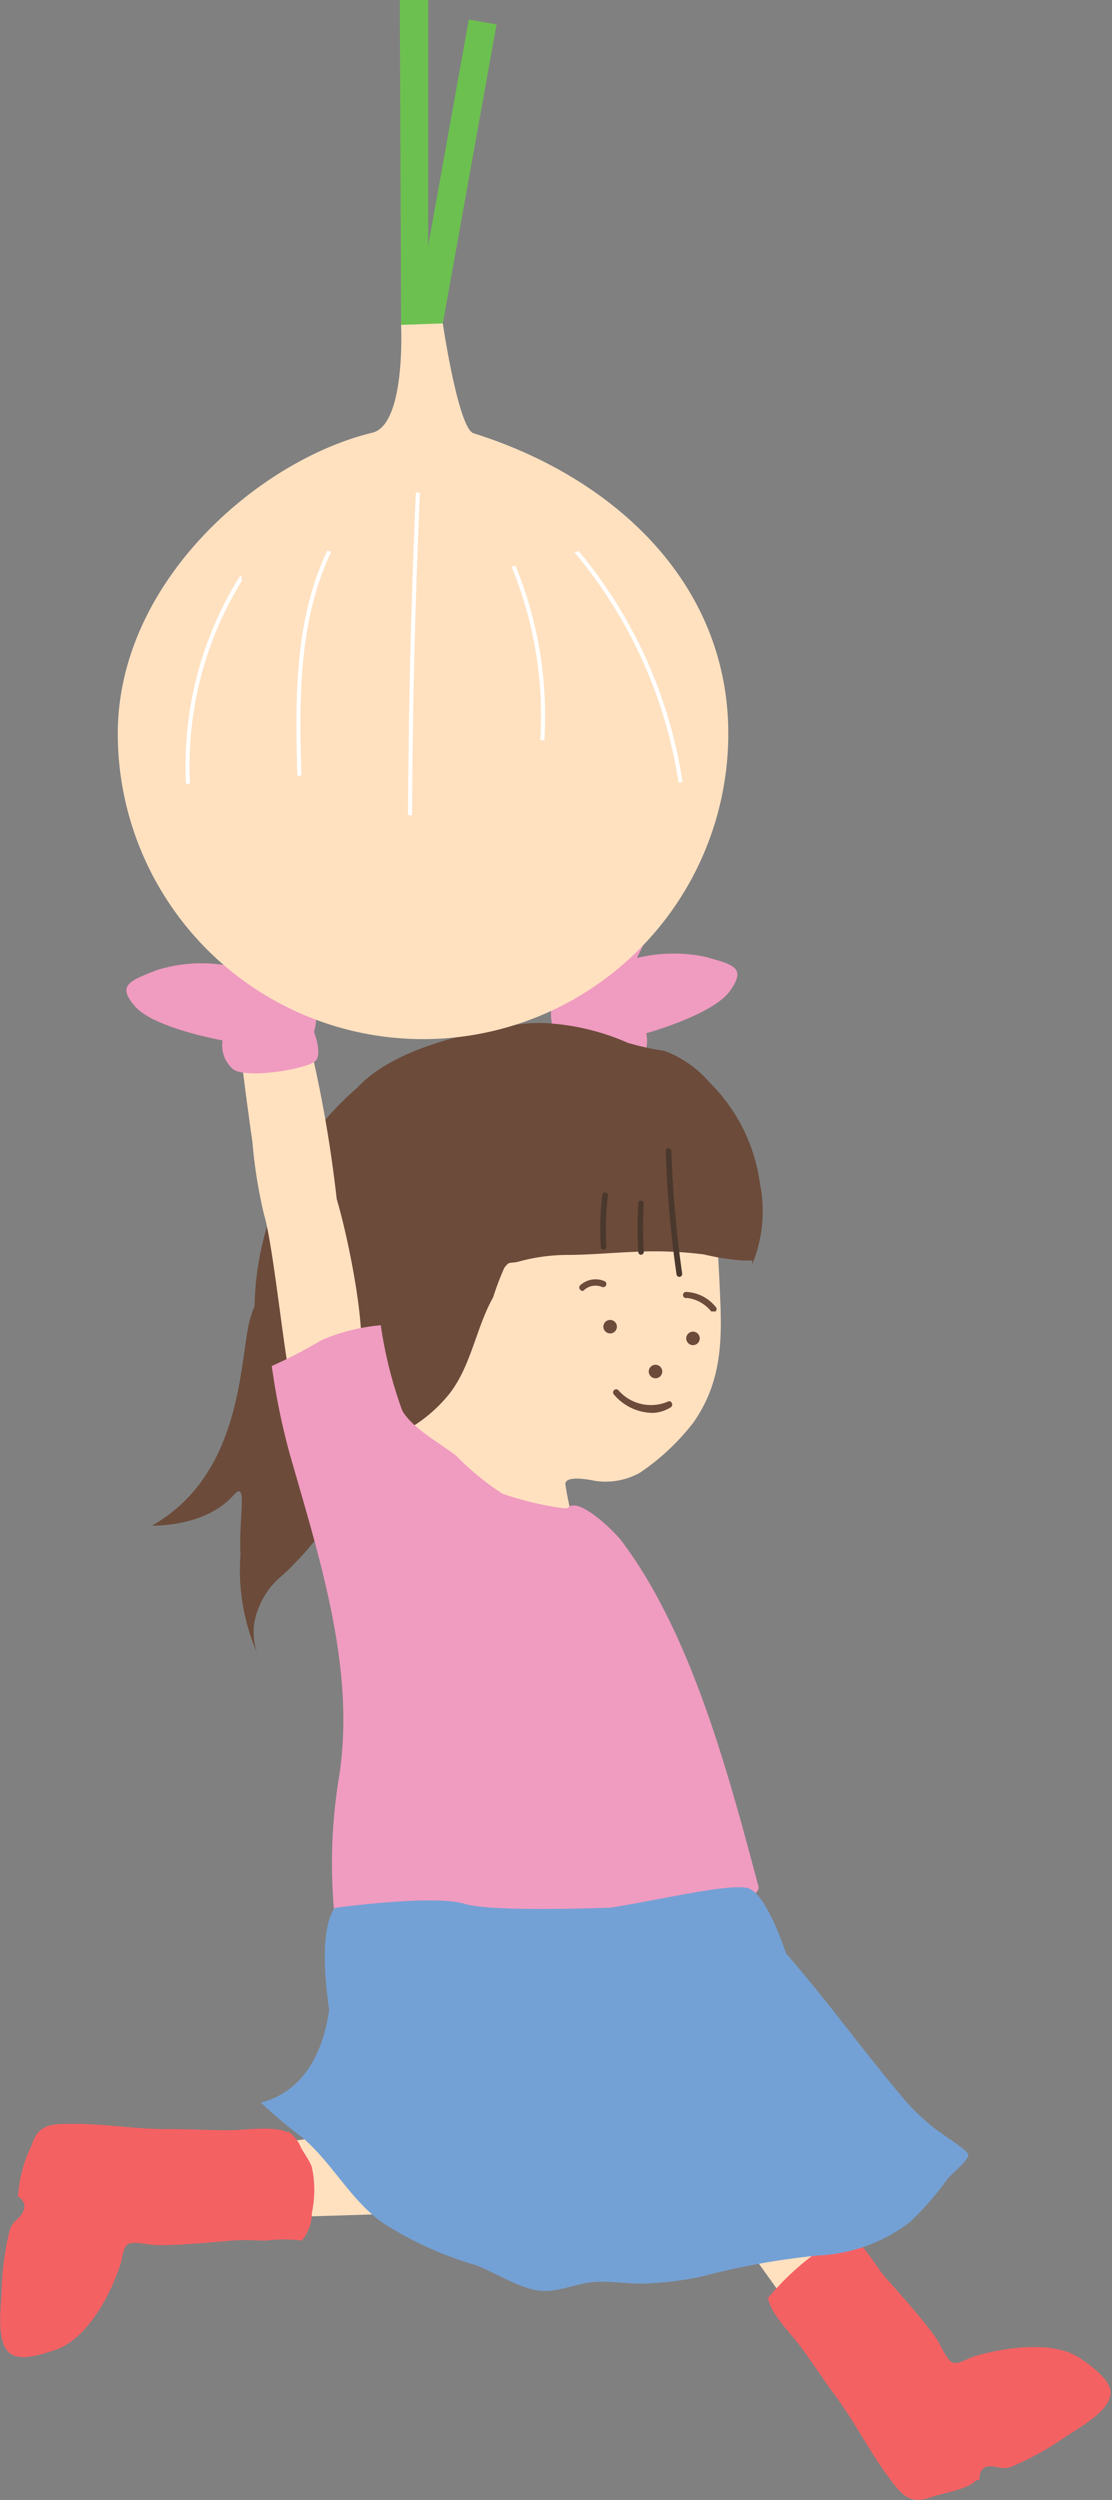
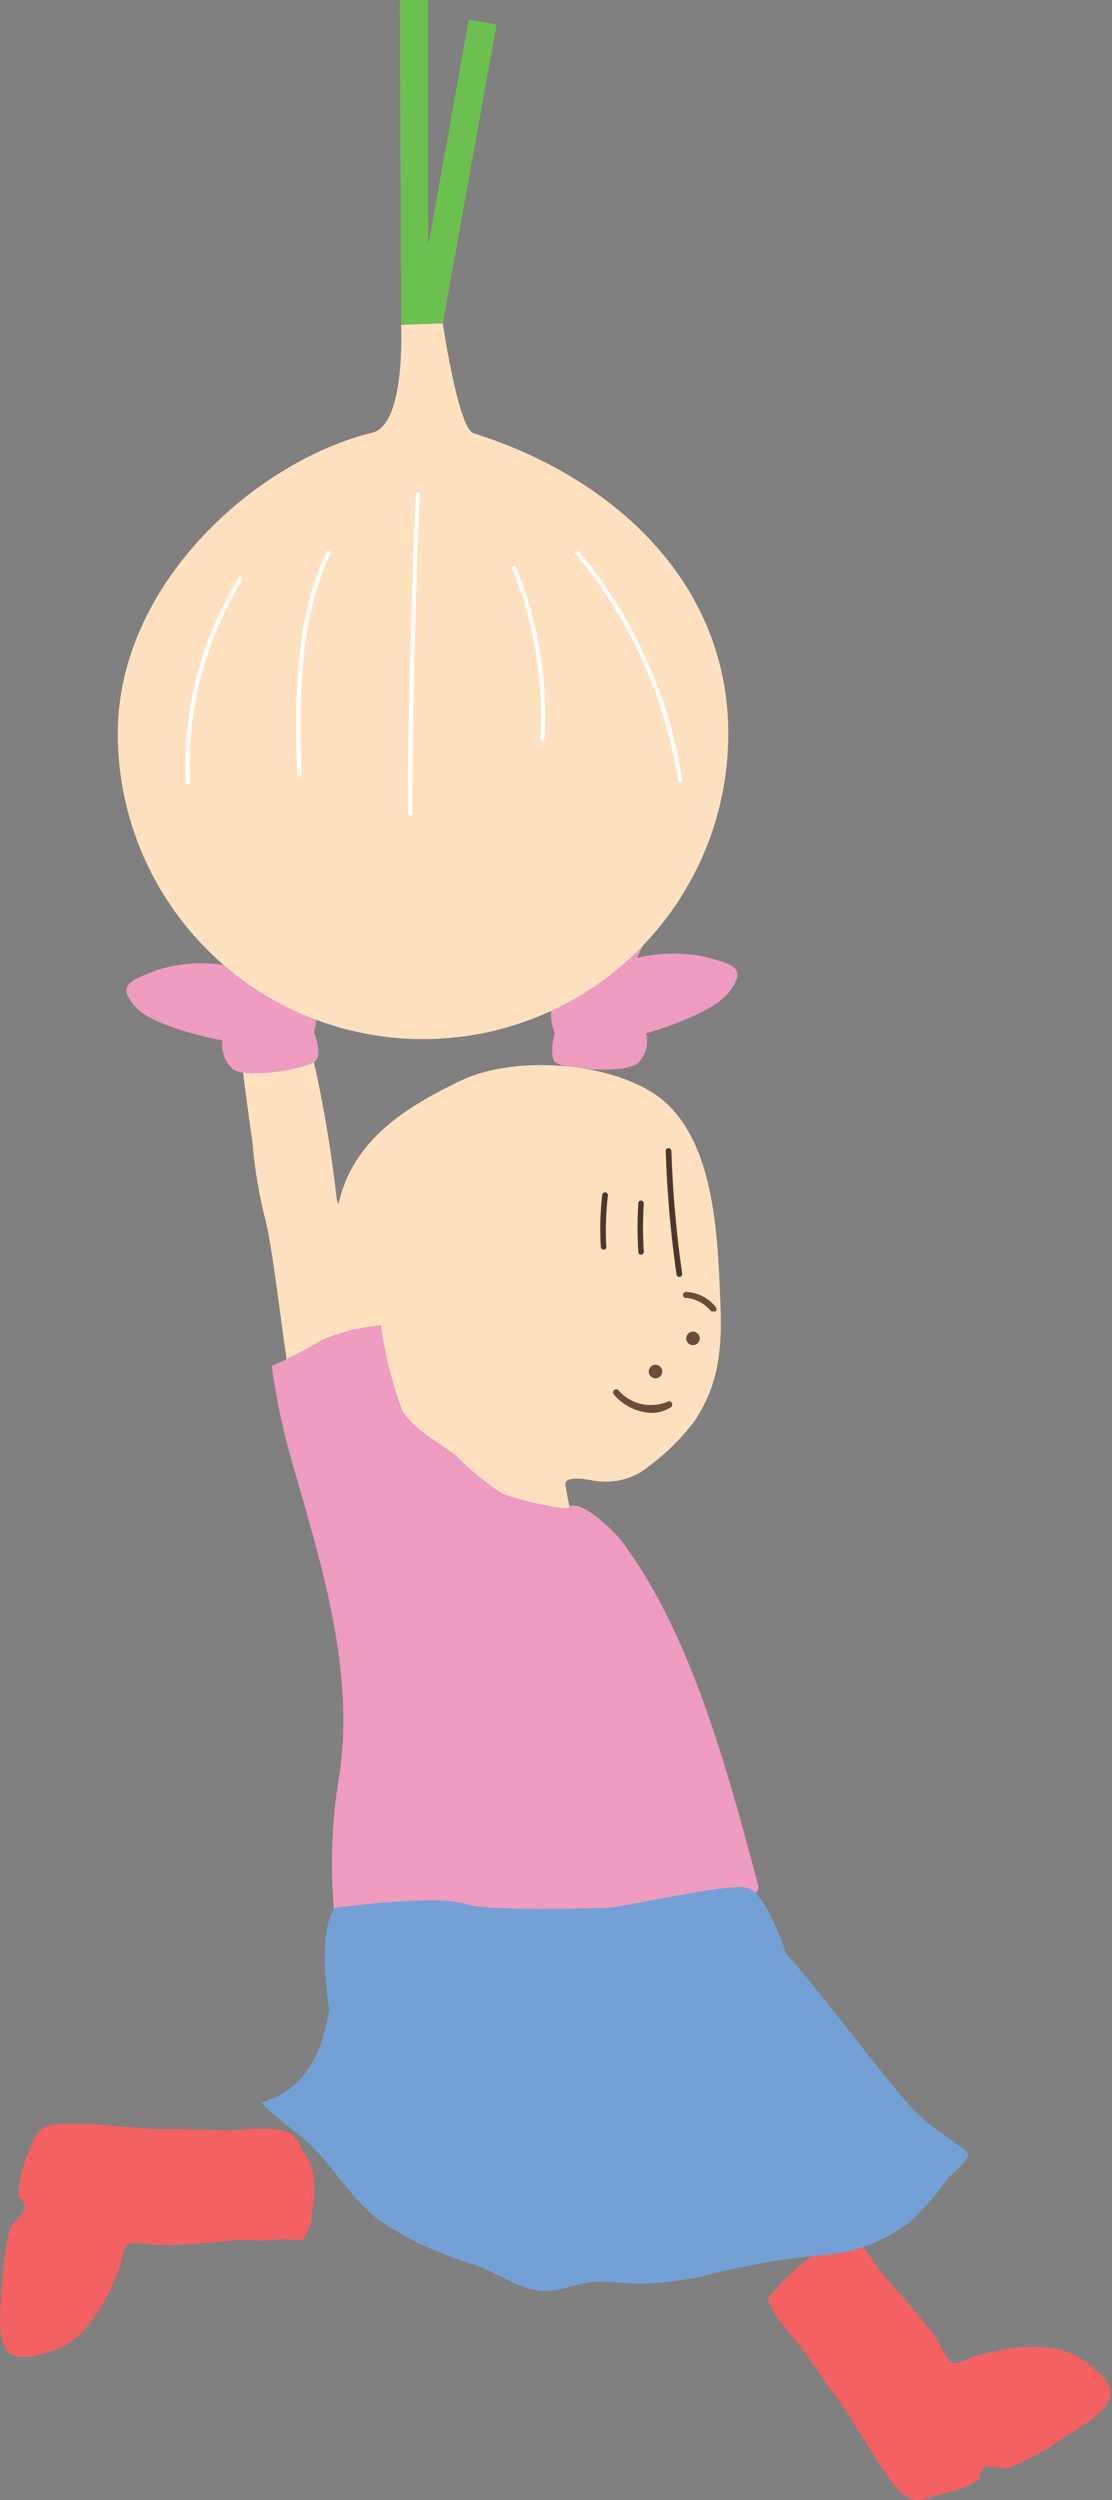
<svg xmlns="http://www.w3.org/2000/svg" viewBox="0 0 60.8 136.58">
  <rect x="0" y="0" width="60.8" height="136.58" fill="#808080" stroke="none" />
  <defs>
    <style>.cls-1{fill:#f09bc0}.cls-2{fill:#ffe1c0}.cls-3{fill:#6c4b3a}.cls-5{fill:#f46163}.cls-7{fill:#6cc050}</style>
  </defs>
  <g id="Layer_2" data-name="Layer 2">
    <g id="レイヤー_1" data-name="レイヤー 1">
      <path class="cls-1" d="M30.33 56.45s-.32 1.13 0 1.55 3.89.7 4.57.06a1.73 1.73 0 00.43-1.61s3.64-1 4.58-2.31.15-1.44-1.36-1.87a8.48 8.48 0 00-3.69.06c-.16.07.93-1.42.3-1.94s-1.5-.15-2.39 2c.03-.02-3.52 1.19-2.44 4.06z" />
      <path class="cls-2" d="M18.53 65.68c.81-3.42 3.65-5.21 6.73-6.67 2.91-1.37 8.15-1 10.76.92 3.08 2.32 3.21 7.64 3.36 11.06.11 2.49 0 4.63-1.47 6.73A12.61 12.61 0 0135 80.45a3.83 3.83 0 01-2.54.44s-1.57-.35-1.55.2a18 18 0 00.52 2.33 4.87 4.87 0 01-3.11 0 7.81 7.81 0 01-2.47-1.76c-3.25-3.08-6.36-5.37-7.39-10a13.78 13.78 0 01.07-5.98z" />
      <path class="cls-3" d="M35.73 77.19a2.81 2.81 0 01-2.16-1 .17.17 0 010-.24.17.17 0 01.24 0 2.36 2.36 0 002.69.63.16.16 0 01.23.06.18.18 0 01-.05.24 2 2 0 01-.95.31z" />
      <circle class="cls-3" cx="35.84" cy="74.93" r=".37" />
-       <circle class="cls-3" cx="33.36" cy="72.48" r=".37" />
-       <path class="cls-3" d="M31.85 70.53a.21.21 0 01-.13-.07.17.17 0 010-.24 1.25 1.25 0 011.35-.22.18.18 0 01.06.24.18.18 0 01-.24.06.92.92 0 00-.93.16.21.21 0 01-.11.07z" />
      <circle class="cls-3" cx="37.89" cy="73.12" r=".37" />
      <path class="cls-3" d="M39 71.64a.17.17 0 01-.12 0 2 2 0 00-1.31-.73.17.17 0 11-.07-.33 2.19 2.19 0 011.63.82.17.17 0 010 .24.16.16 0 01-.13 0z" />
-       <path class="cls-3" d="M40.92 68.91h-.71zM8.31 83.35s2.85.1 4.42-1.62c.86-1 .31 1.1.42 3.21a11.32 11.32 0 00.91 5.37 3.38 3.38 0 01.08-2.46 4.22 4.22 0 011.21-1.71 9.25 9.25 0 00.77-.74c1.27-1.27 1.72-2.26 2-2.18 3.18.88 3.76 2.48 2.14 5.84a5.62 5.62 0 002 .17c.61-.16-1.71-7.3-2.66-10.14a17.5 17.5 0 002-.65 8 8 0 003-2.33c1.18-1.55 1.43-3.57 2.36-5.23a16.48 16.48 0 01.61-1.61c.31-.41.26-.21.8-.35a10.26 10.26 0 012.6-.36c1.18 0 2.35-.11 3.55-.16a21.75 21.75 0 013.95.13 14 14 0 002.2.34 2.4 2.4 0 01.46 0v.2a7.63 7.63 0 00.42-4.42 9.56 9.56 0 00-2.76-5.52 6 6 0 00-2.47-1.72 14.07 14.07 0 01-2-.44 12.89 12.89 0 00-4.59-1.08h-.17a8.25 8.25 0 00-2.15.26c-2.43.4-6.08 1.31-7.89 3.29a16.08 16.08 0 00-5.6 11.91 7.48 7.48 0 00-.32 1c-.51 2.47-.5 8.28-5.29 11z" />
      <path d="M37.15 69.76a.16.16 0 01-.16-.13 61.07 61.07 0 01-.59-6.75.15.15 0 01.15-.15.16.16 0 01.16.15 60.39 60.39 0 00.59 6.7.17.17 0 01-.13.18zm-2.1-1.21a.15.15 0 01-.15-.15 21.47 21.47 0 010-2.66.15.15 0 01.15-.15.16.16 0 01.15.17 20.83 20.83 0 000 2.62.16.16 0 01-.15.17zM33 68.27a.15.15 0 01-.15-.15 16 16 0 01.08-2.85.16.16 0 01.17-.13.16.16 0 01.14.17 16.39 16.39 0 00-.09 2.8.14.14 0 01-.14.16z" fill="#4b382d" />
-       <path class="cls-2" d="M42.89 125.62l-2.43-3.39 3.76-2.51 2.38 3.98-3.71 1.92z" />
      <path class="cls-5" d="M45.92 121.53l.63.32a2.77 2.77 0 01-.22-.34 1.64 1.64 0 00-.41.02zm-4 4a.27.27 0 00.08.07v-.06c.09.82 1.29 2 1.78 2.67.68.93 1.31 1.9 2 2.82 1 1.38 1.78 2.93 2.81 4.31.66.91 1.12 1.51 2.29 1.1.73-.27 1.94-.39 2.52-.95h.15c0-.48.17-.77.65-.75s.58.21 1.16 0a15.88 15.88 0 002.76-1.52c.72-.51 2.5-1.4 2.6-2.43.07-.76-1.07-1.53-1.65-1.95-1.5-1-4.16-.6-5.85-.09-.34.11-.87.48-1.18.3s-.64-1-.86-1.32c-.79-1.09-1.72-2.12-2.61-3.13-.43-.46-.74-1-1.13-1.5s-.63-.75-.9-1.16h-.07a14.35 14.35 0 00-4.47 3.6z" />
-       <path class="cls-2" d="M16.21 116.93l4.15-.47.37 4.51-4.64.14.12-4.18z" />
      <path class="cls-5" d="M15.78 116.52c-.73-.41-2.4-.14-3.22-.14-1.15 0-2.3-.07-3.46-.06-1.71 0-3.42-.3-5.13-.29-1.13 0-1.9 0-2.25 1.2a7.29 7.29 0 00-.72 2.59c0 .06 0 .1-.05.15.4.26.51.59.23 1s-.53.36-.68 1A16 16 0 00.09 125c0 .89-.35 2.85.42 3.54.57.51 1.87.06 2.54-.17 1.73-.6 3-3 3.53-4.66.13-.34.13-1 .47-1.13s1.18.08 1.56.08c1.36 0 2.74-.14 4.07-.25.64-.06 1.25 0 1.88 0a7.43 7.43 0 011.94 0 2.35 2.35 0 00.55-1.51 5.9 5.9 0 000-2.51c-.15-.42-.47-.78-.65-1.19s-.68-.83-.67-.72" />
      <path class="cls-2" d="M13.07 56.43a11.58 11.58 0 013.52-.79 70.26 70.26 0 011.82 9.87c.64 2.12 1.81 7.79 1.17 9.36-.49 1.2-1.38.21-2.06.32-.7.48-1.38.73-1.52.54-.35-.46-1-7.48-1.56-9.36a26.69 26.69 0 01-.64-4c-.24-1.62-.8-5.89-.73-5.94z" />
      <path class="cls-1" d="M17.17 56.38s.43 1.09.12 1.54-3.81 1.06-4.55.49a1.71 1.71 0 01-.57-1.57S8.45 56.18 7.4 55s-.29-1.42 1.17-2a8.2 8.2 0 013.68-.28c.17 0-1.05-1.33-.47-1.91s1.48-.29 2.56 1.76c0-.02 3.66.85 2.83 3.81zm-2.31 18.25a27 27 0 002.73-1.42 10.63 10.63 0 013.23-.81A23.24 23.24 0 0022 77.08c.61 1 2 1.72 2.95 2.46a14.8 14.8 0 002.53 2.07 17.83 17.83 0 003.32.79h.24c.54-.73 2.66 1.36 3 1.86 3.8 5.09 5.81 12.73 7.43 18.8.44 1.64-16.84 5-18.55 5-.75 0-3.08.3-3.67-.1-.91-.59-.95-2.8-1-3.75a29.08 29.08 0 01.3-7.21c.9-5.88-1.1-11.92-2.74-17.68a37.55 37.55 0 01-.95-4.69z" />
      <path d="M18 109.81c-.69-4.69.32-5.58.32-5.58s5.38-.74 7.08-.22c1.22.38 5.64.29 8 .21 3.05-.5 7-1.45 7.65-1 .87.48 1.74 2.93 1.93 3.5 2.19 2.51 4.15 5.23 6.29 7.77a11.11 11.11 0 002.44 2.22c.32.22 1.24.85 1.24 1 0 .34-1 1.11-1.18 1.38a16.45 16.45 0 01-2 2.29 8.85 8.85 0 01-5 1.84 40.45 40.45 0 00-6.47 1.17 18.27 18.27 0 01-2.76.35c-1.19.1-2.41-.23-3.56 0s-1.89.62-3 .3-2-.93-3-1.3a19.1 19.1 0 01-5.17-2.38c-1.72-1.29-2.68-3.23-4.3-4.6a23.57 23.57 0 01-2.24-1.89c2.35-.62 3.38-2.72 3.73-5.06z" fill="#74a1d5" />
      <path class="cls-7" transform="rotate(10.19 24.498 11.664)" d="M23.74 1.03h1.54v21.21h-1.54z" />
      <path class="cls-7" d="M23.41 21.21l-1.48-3.43L21.86 0h1.55v21.21z" />
      <path class="cls-2" d="M25.89 23.67c-.83-.26-1.68-6-1.68-6l-2.28.08s.27 5.44-1.57 5.89c-6.23 1.5-13.92 8.17-13.92 16.44a16.69 16.69 0 0033.38 0c0-8.24-6.27-14.01-13.93-16.41z" />
      <path d="M22.85 26.91q-.39 8.81-.43 17.63M18 30.12c-1.79 3.76-1.76 8.1-1.63 12.26m-3.21-10.76a19.37 19.37 0 00-2.88 11.2m17.8-11.88a21.44 21.44 0 011.57 9.5m1.89-10.28a25.62 25.62 0 015.67 12.58" fill="none" stroke="#fff" stroke-miterlimit="10" stroke-width=".22" />
    </g>
  </g>
</svg>